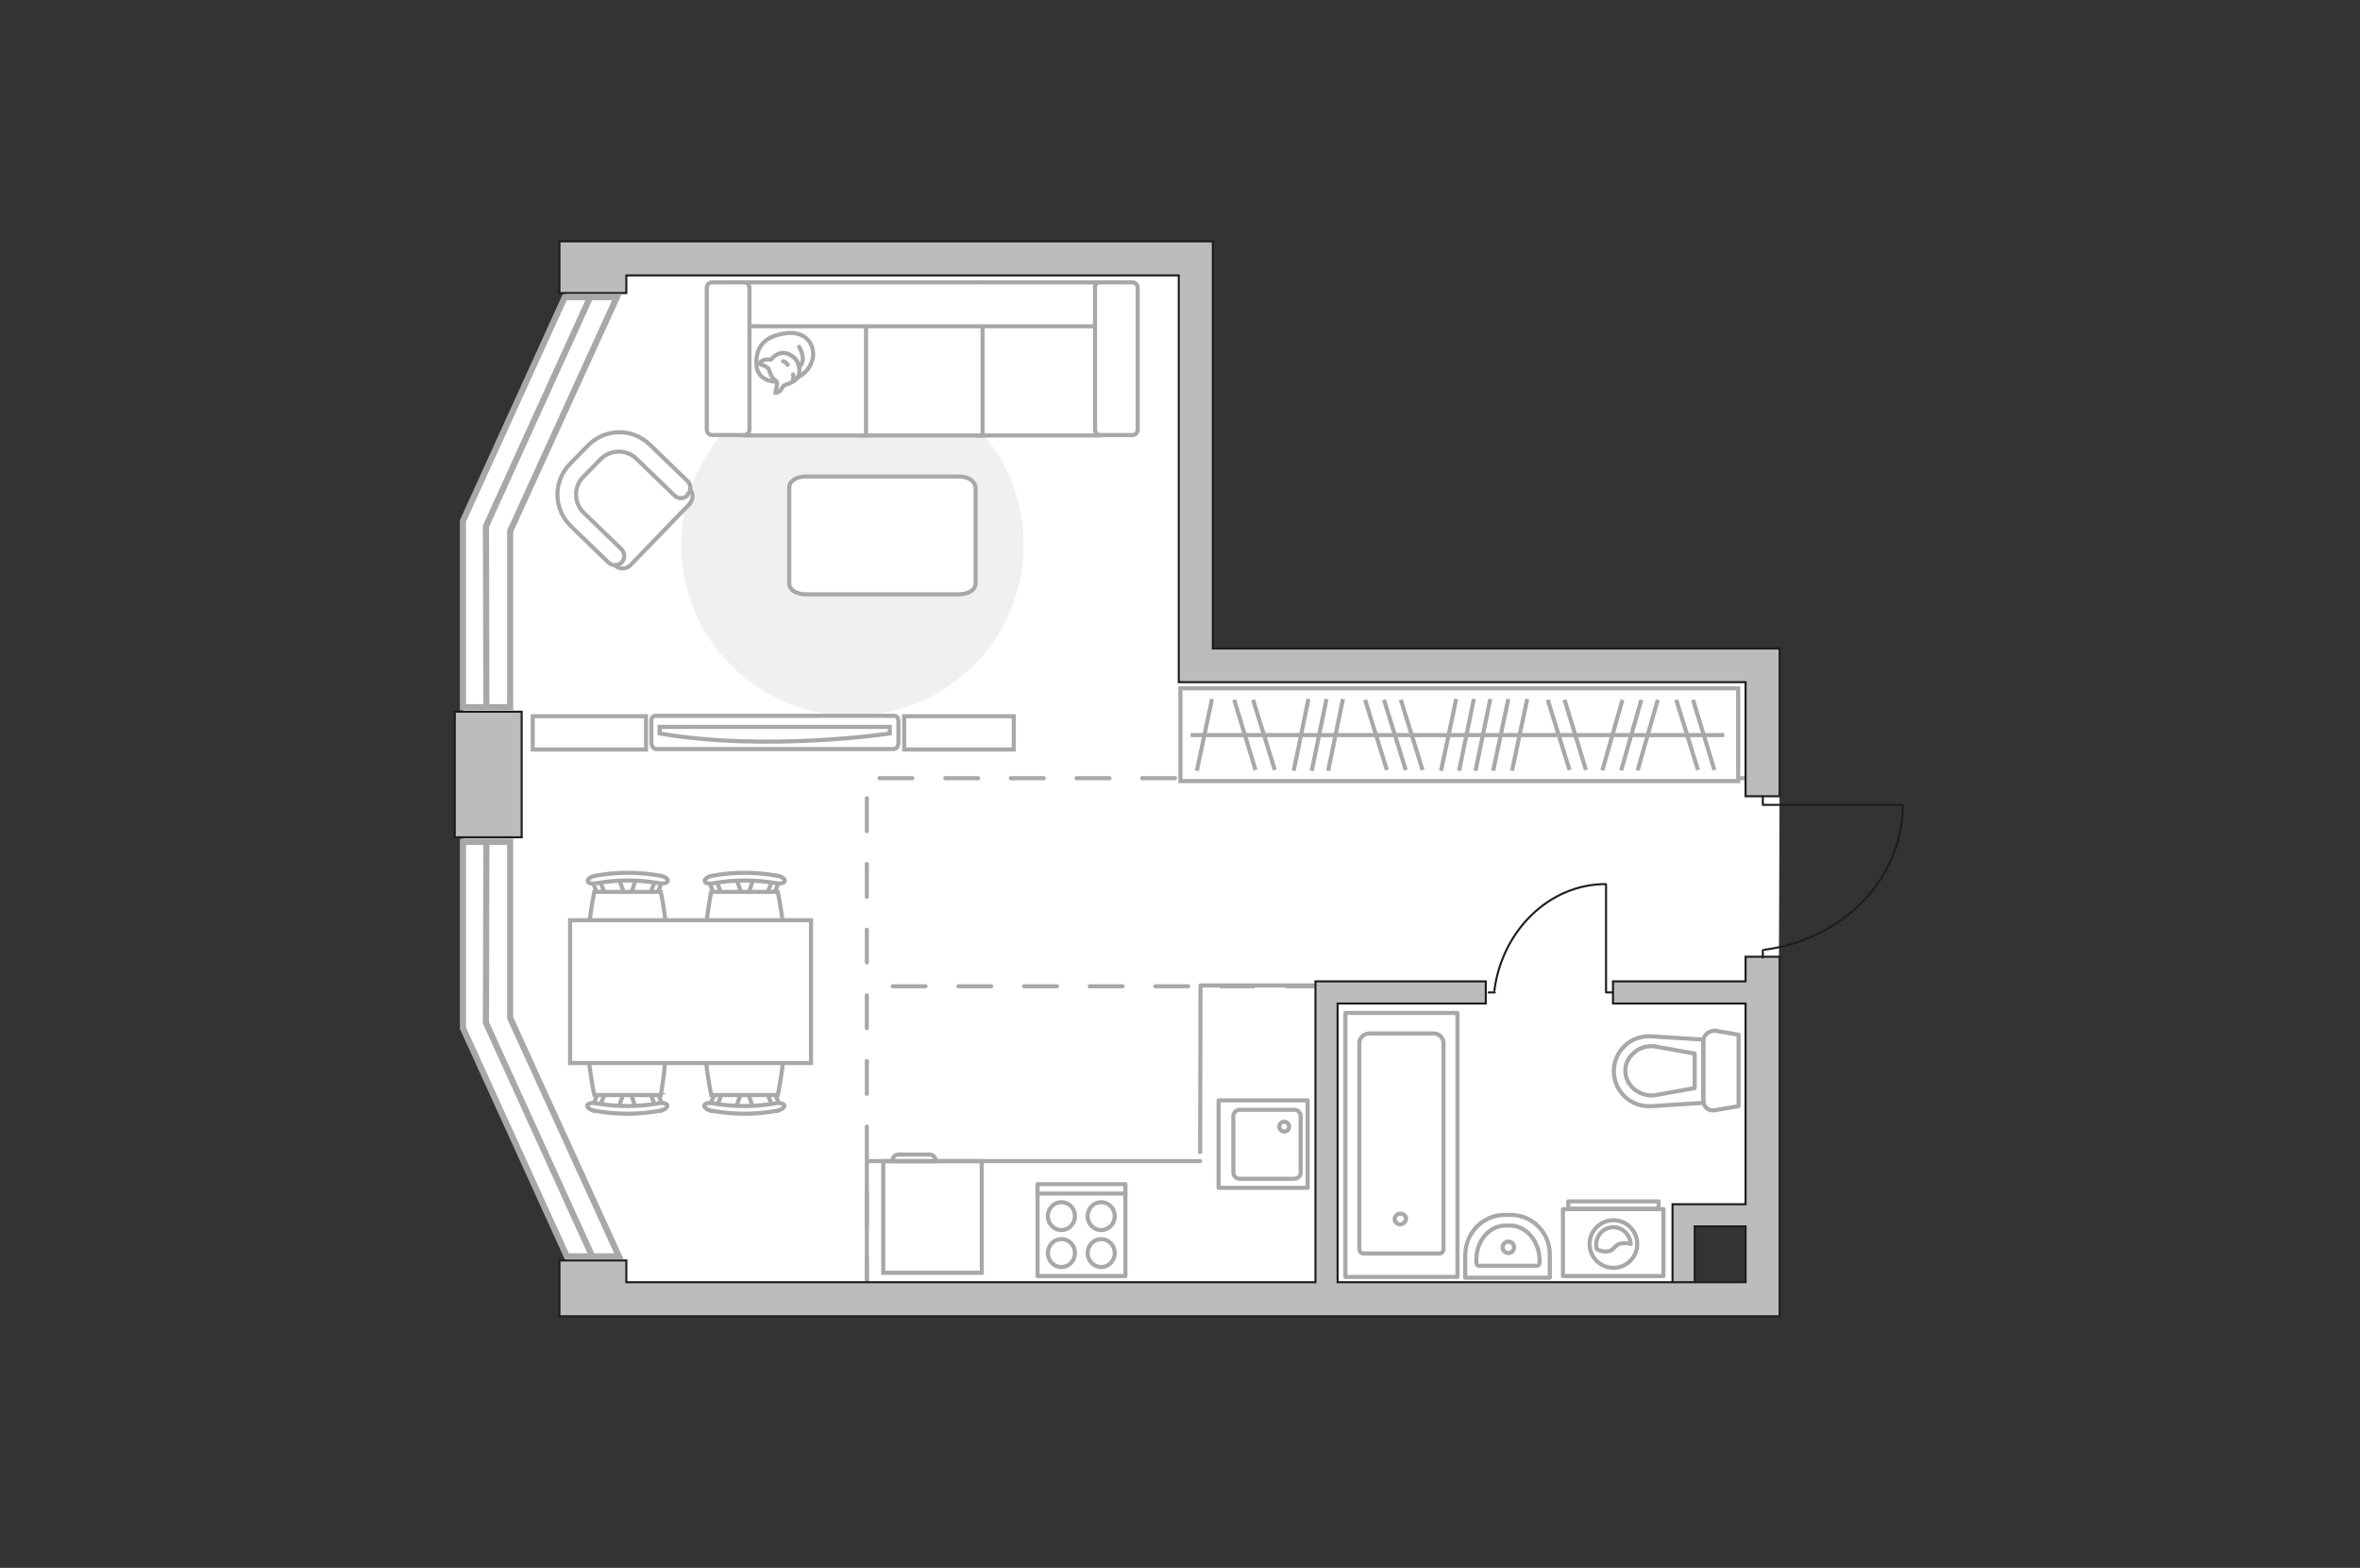
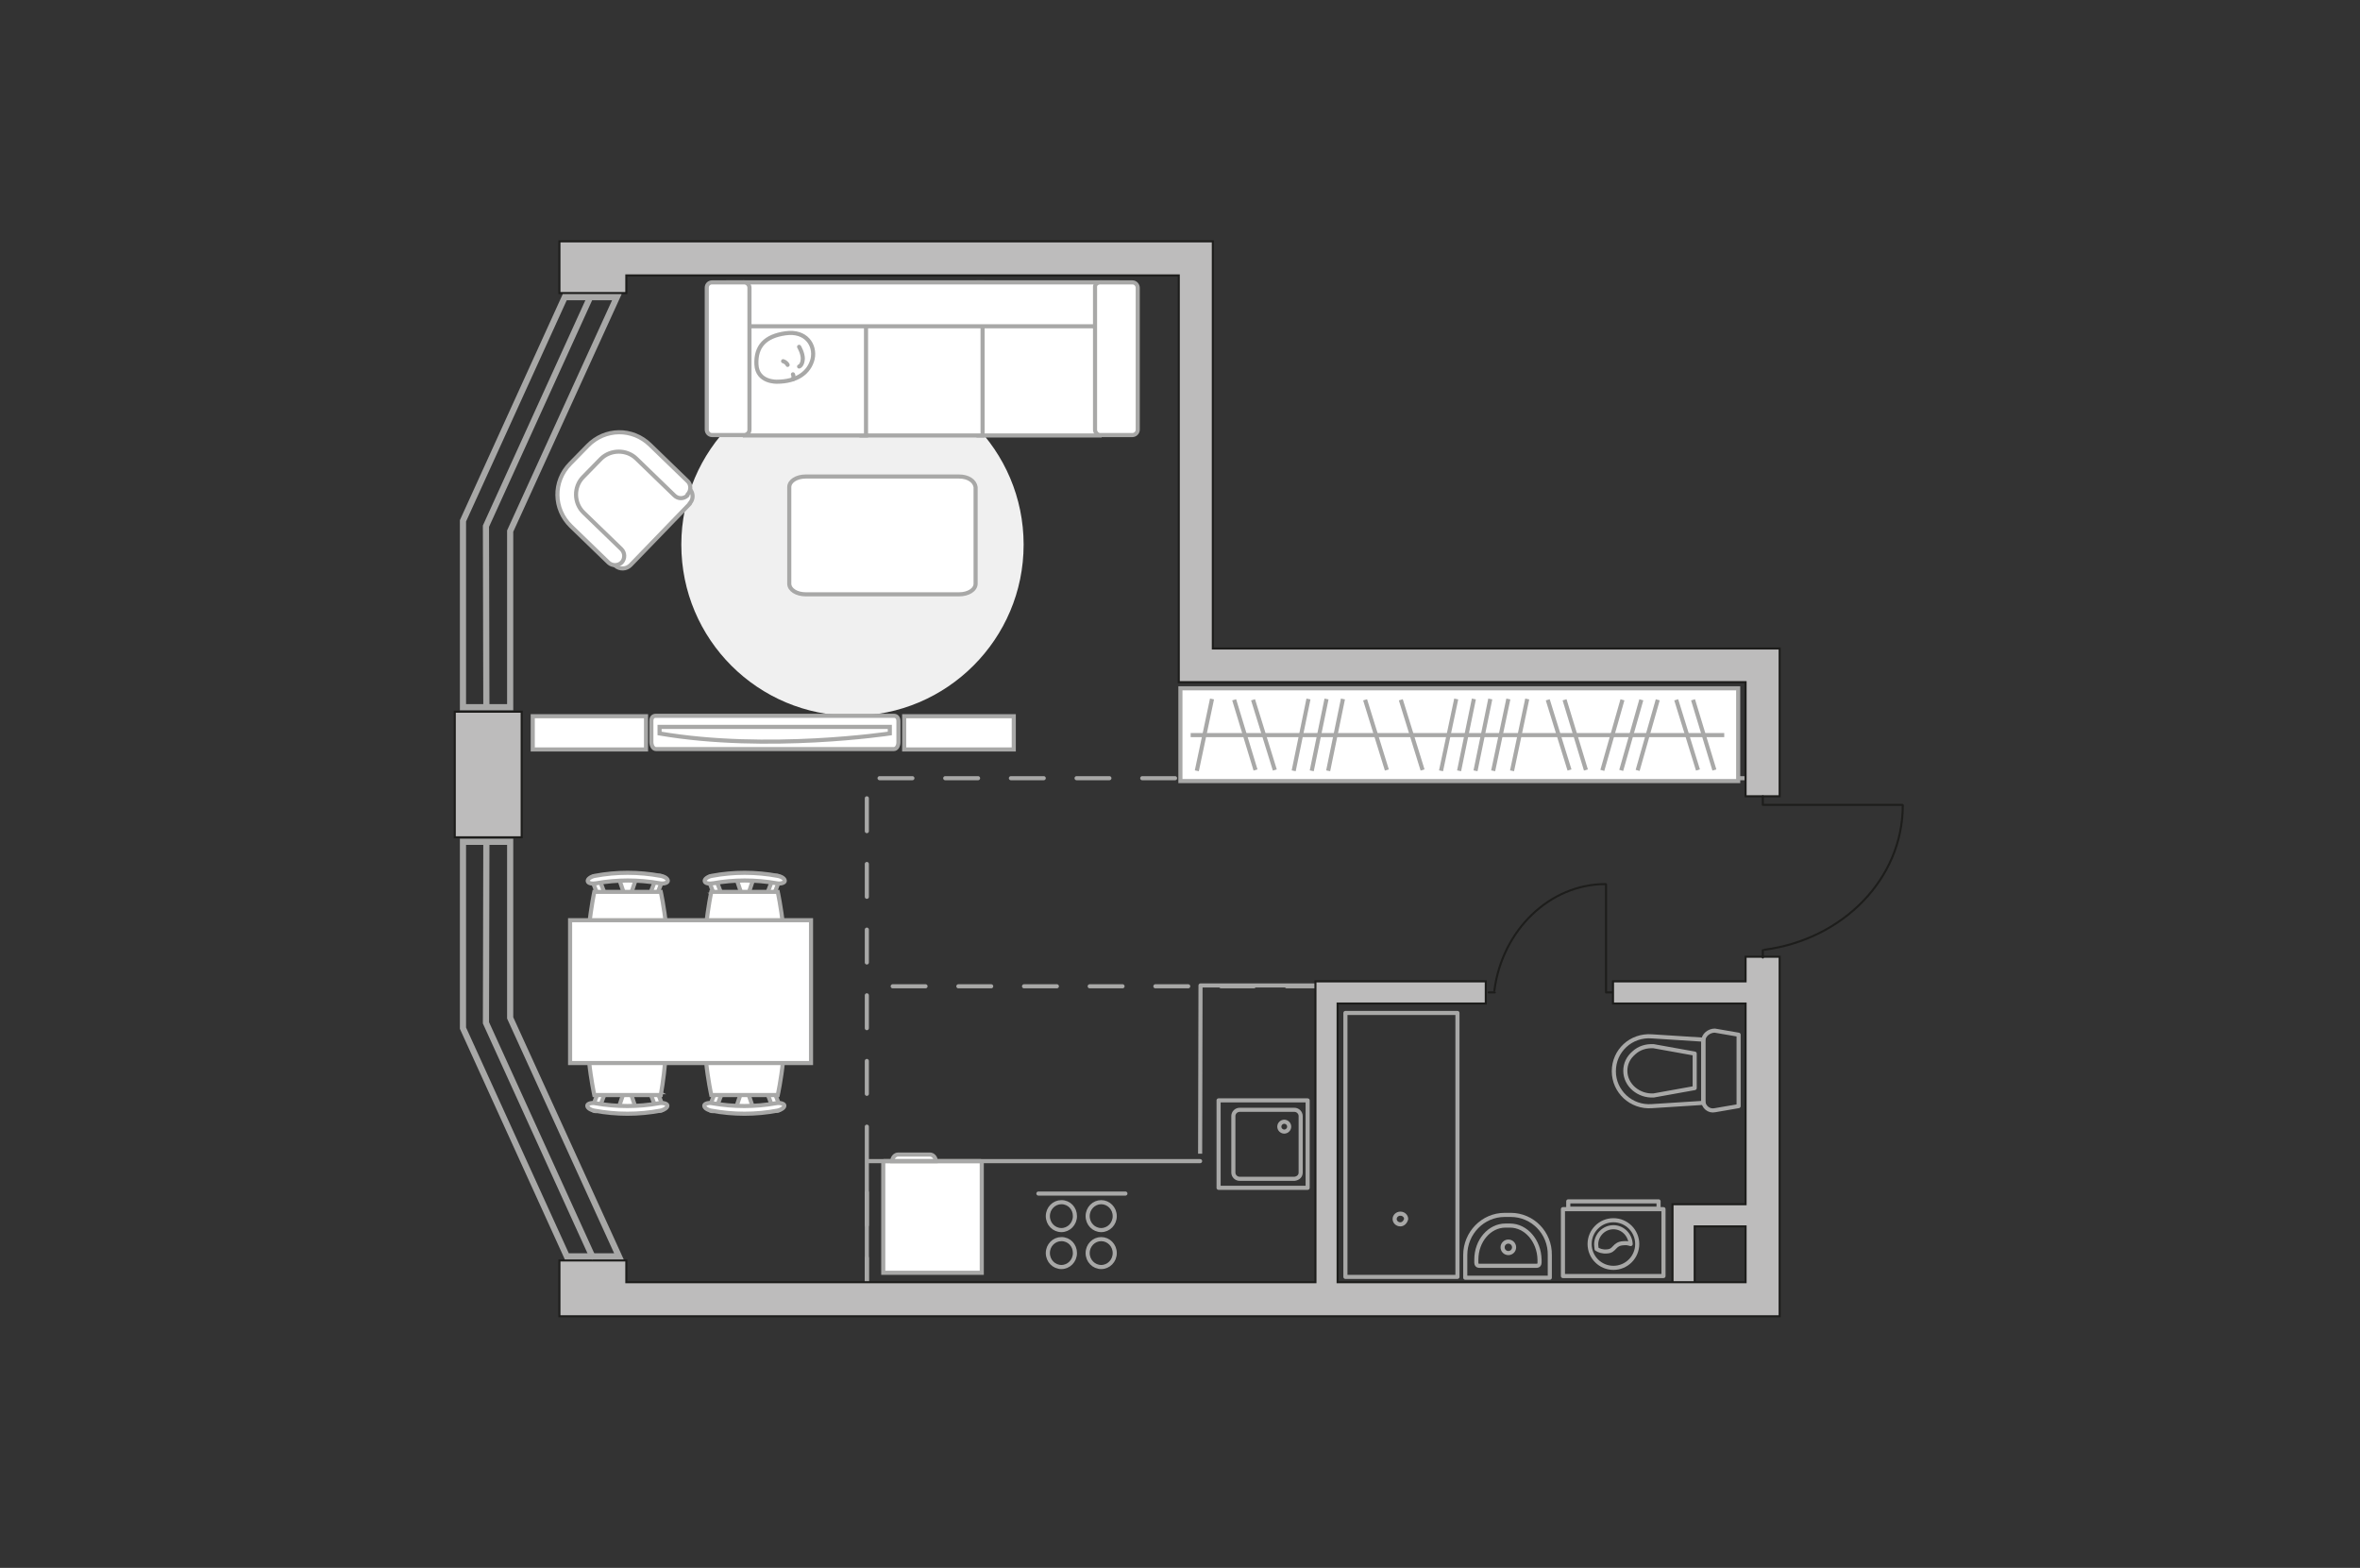
<svg xmlns="http://www.w3.org/2000/svg" id="_Слой_1" data-name="Слой_1" version="1.1" viewBox="0 0 575 382">
  <rect x="0" y="0" width="575" height="382" fill="#333333" stroke="none" />
  <defs>
    <style>
      .st0, .st1, .st2, .st3, .st4, .st5 {
        stroke: #a8a8a7;
      }

      .st0, .st2, .st3, .st5, .st6, .st7 {
        fill: none;
      }

      .st0, .st2, .st4, .st5, .st6, .st7 {
        stroke-linecap: round;
      }

      .st0, .st2, .st4, .st6, .st7 {
        stroke-linejoin: round;
      }

      .st8 {
        fill: #bdbcbc;
      }

      .st8, .st1, .st3, .st5 {
        stroke-miterlimit: 10;
      }

      .st8, .st7 {
        stroke: #1d1d1b;
        stroke-width: .5px;
      }

      .st1, .st9, .st4 {
        fill: #fff;
      }

      .st2 {
        stroke-dasharray: 8;
      }

      .st10 {
        fill: #f0f0f0;
      }

      .st5 {
        stroke-width: 1.5px;
      }

      .st6 {
        stroke: #8c8c8c;
      }
    </style>
  </defs>
  <g id="bg">
-     <polygon class="st9" points="433.7 158.1 433.2 299 412.5 299 413 320.6 137.5 320.6 138.2 306.9 112.8 251.1 112.8 126.9 143.9 58.8 295.3 58.8 295.3 158.1 433.7 158.1" />
-   </g>
+     </g>
  <g id="furniture">
    <g>
      <g>
        <path class="st0" d="M380.8,310.9h24.5v-16.3h-24.5v16.3Z" />
        <rect class="st0" x="382.1" y="292.7" width="22" height="1.8" />
      </g>
      <g>
        <circle class="st0" cx="393.1" cy="303.1" r="5.8" />
        <path class="st0" d="M389,304.3c0-.4-.1-.7-.1-1.1,0-2.3,1.9-4.2,4.2-4.2s4.1,1.9,4.2,4.1c-.4-.1-.9-.3-1.7-.2-2.5.1-2,1.9-4.1,2-1,.1-1.9-.2-2.5-.6Z" />
      </g>
    </g>
    <g>
      <path id="Vector_8" class="st1" d="M215.2,283.1v27h24v-27c0-.1-.1-.2-.2-.2h-23.6c0,0-.2.1-.2.2Z" />
      <path id="Vector_9" class="st1" d="M226.6,281.3h-7.8c-.7,0-1.4.7-1.4,1.6h10.6c0-.9-.7-1.6-1.4-1.6Z" />
    </g>
    <path id="Vector_51" class="st10" d="M207.7,91c23,0,41.7,18.7,41.7,41.7s-18.7,41.7-41.7,41.7-41.7-18.6-41.7-41.7,18.8-41.7,41.7-41.7Z" />
    <path id="Vector_84" class="st4" d="M237.7,118.7v23.5c0,1.5-1.8,2.6-4,2.6h-37.4c-2.2,0-4-1.1-4-2.6v-23.5c0-1.5,1.8-2.6,4-2.6h37.4c2.2,0,3.8,1.1,4,2.6Z" />
    <g>
      <path id="Vector_54" class="st1" d="M267.9,106.1h-29.5v-37.3h29.5v37.3Z" />
      <path id="Vector_55" class="st1" d="M239.4,106.1h-29.5v-37.3h29.5v37.3Z" />
      <path id="Vector_56" class="st1" d="M211,106.1h-29.5v-37.3h29.5v37.3Z" />
      <path id="Vector_57" class="st1" d="M177.4,79.5v-10.7h94.7l-2.7,10.7h-92Z" />
      <path id="Vector_58" class="st1" d="M268.1,68.8h7.8c.8,0,1.3.7,1.3,1.3v34.6c0,.8-.7,1.3-1.3,1.3h-7.8c-.8,0-1.3-.7-1.3-1.3v-34.6c-.1-.8.5-1.3,1.3-1.3Z" />
      <path id="Vector_59" class="st1" d="M173.5,68.8h7.8c.8,0,1.3.7,1.3,1.3v34.6c0,.8-.7,1.3-1.3,1.3h-7.8c-.8,0-1.3-.7-1.3-1.3v-34.6c0-.8.6-1.3,1.3-1.3Z" />
      <g>
        <path class="st4" d="M198,87.4c.7-3.3-1.6-6.9-6.6-6.2-5,.7-7.3,3.2-7.1,7.6s5,4.2,5,4.2c4.8,0,7.9-2.2,8.7-5.6Z" />
-         <path class="st4" d="M189.3,93.1c.2.4-.4,2.6-.4,2.6,0,0,0,.2.8-.2.8-.4.9-1.6,1.8-1.8.9-.2,2.3-.9,2.8-1.7.7-.9.5-2.6.1-3.6-.4-1.1-2.2-2.6-3.9-2.4s-2.6,1.6-2.6,1.6h-.7c-1.2-.2-2.1.8-2.1.8,0,0-.2.3.8.6.9.3,1.4.9,1.4.9.8,2.9,1.9,2.7,2,3.2Z" />
        <path class="st4" d="M190.8,88c.9.3,1.1.9,1.1.9" />
        <path class="st4" d="M193.2,92.4c.3-.6,0-1.2,0-1.2" />
        <path class="st0" d="M194.7,84.5s.9,1.5.9,2.9c-.1,1.7-.9,1.9-.9,1.9" />
      </g>
    </g>
    <g>
      <polyline class="st7" points="393 241.8 391.3 241.8 391.3 215.5" />
      <line class="st7" x1="364.2" y1="241.8" x2="362.7" y2="241.8" />
      <path class="st7" d="M391.2,215.4c-13.7,0-25.2,11.3-27.1,25.9" />
    </g>
    <g>
      <g id="Group_2">
        <g id="Group_3">
          <path id="Vector_10" class="st1" d="M155,214l-1.5,4.5h-1.2l-1.5-4.5h4.2Z" />
        </g>
        <g id="Group_4">
          <path id="Vector_11" class="st1" d="M159.1,218.3c-.5-.1-.7-.4-.6-.8l1.4-3.7c0-.3.5-.5,1-.4s.7.4.6.8l-1.4,3.7c0,.3-.4.5-.8.5-.1,0-.2,0-.2-.1Z" />
        </g>
        <g id="Group_5">
          <path id="Vector_12" class="st1" d="M145.6,218l-1.4-3.7c-.2-.4.1-.7.6-.8s1,0,1.1.4l1.4,3.7c.2.4-.1.7-.6.8h-.2c-.4,0-.8-.2-.9-.4Z" />
        </g>
        <path id="Vector_13" class="st1" d="M144.8,217.3h16.2s3.4,15.6,0,18.9c-2.9,2.9-13.3,2.9-16.2,0-3.3-3.4,0-18.9,0-18.9Z" />
        <path id="Vector_14" class="st1" d="M143.2,214.7c-.1-.5.7-1.1,1.7-1.3,5.3-1,10.7-1,16.1,0,1.1.2,1.8.8,1.7,1.3-.1.4-1,.7-2,.5-5.1-.9-10.4-.9-15.4,0-1.1.2-2,0-2.1-.5Z" />
      </g>
      <g id="Group_21" data-name="Group_2">
        <g id="Group_31" data-name="Group_3">
          <path id="Vector_101" data-name="Vector_10" class="st1" d="M183.6,214l-1.5,4.5h-1.2l-1.5-4.5h4.2Z" />
        </g>
        <g id="Group_41" data-name="Group_4">
          <path id="Vector_111" data-name="Vector_11" class="st1" d="M187.6,218.3c-.5-.1-.7-.4-.6-.8l1.4-3.7c0-.3.5-.5,1-.4s.7.4.6.8l-1.4,3.7c0,.3-.4.5-.8.5q-.1,0-.2-.1Z" />
        </g>
        <g id="Group_51" data-name="Group_5">
          <path id="Vector_121" data-name="Vector_12" class="st1" d="M174,218l-1.4-3.7c-.2-.4.1-.7.6-.8s1,0,1.1.4l1.4,3.7c.2.4-.1.7-.6.8h-.2c-.3,0-.6-.2-.9-.4Z" />
        </g>
        <path id="Vector_131" data-name="Vector_13" class="st1" d="M173.3,217.3h16.2s3.4,15.6,0,18.9c-2.9,2.9-13.3,2.9-16.2,0-3.3-3.4,0-18.9,0-18.9Z" />
        <path id="Vector_141" data-name="Vector_14" class="st1" d="M171.7,214.7c-.1-.5.7-1.1,1.7-1.3,5.3-1,10.7-1,16.1,0,1.1.2,1.8.8,1.7,1.3-.1.4-1,.7-2,.5-5.1-.9-10.4-.9-15.4,0-1.1.2-2,0-2.1-.5Z" />
      </g>
      <g id="Group_22" data-name="Group_2">
        <g id="Group_32" data-name="Group_3">
          <path id="Vector_102" data-name="Vector_10" class="st1" d="M179.3,270l1.5-4.5h1.2l1.5,4.5h-4.2Z" />
        </g>
        <g id="Group_42" data-name="Group_4">
          <path id="Vector_112" data-name="Vector_11" class="st1" d="M175.2,265.8c.5.1.7.4.6.8l-1.4,3.7c0,.3-.5.5-1,.4s-.7-.4-.6-.8l1.4-3.7c0-.3.4-.5.8-.5.1,0,.2,0,.2.1Z" />
        </g>
        <g id="Group_52" data-name="Group_5">
          <path id="Vector_122" data-name="Vector_12" class="st1" d="M188.7,266.1l1.4,3.7c.2.4-.1.7-.6.8-.5.1-1,0-1.1-.4l-1.4-3.7c-.2-.4.1-.7.6-.8h.2c.4,0,.8.3.9.4Z" />
        </g>
        <path id="Vector_132" data-name="Vector_13" class="st1" d="M189.5,266.8h-16.2s-3.4-15.6,0-18.9c2.9-2.9,13.3-2.9,16.2,0,3.4,3.3,0,18.9,0,18.9Z" />
        <path id="Vector_142" data-name="Vector_14" class="st1" d="M191.1,269.3c.1.5-.7,1.1-1.7,1.3-5.3,1-10.7,1-16.1,0-1.1-.2-1.8-.8-1.7-1.3.1-.4,1-.7,2-.5,5.1.9,10.4.9,15.4,0,1.1-.2,2,.1,2.1.5Z" />
      </g>
      <g id="Group_23" data-name="Group_2">
        <g id="Group_33" data-name="Group_3">
          <path id="Vector_103" data-name="Vector_10" class="st1" d="M150.7,270l1.5-4.5h1.2l1.5,4.5h-4.2Z" />
        </g>
        <g id="Group_43" data-name="Group_4">
          <path id="Vector_113" data-name="Vector_11" class="st1" d="M146.7,265.8c.5.1.7.4.6.8l-1.4,3.7c0,.3-.5.5-1,.4s-.7-.4-.6-.8l1.4-3.7c0-.3.4-.5.8-.5q.1,0,.2.1Z" />
        </g>
        <g id="Group_53" data-name="Group_5">
          <path id="Vector_123" data-name="Vector_12" class="st1" d="M160.2,266.1l1.4,3.7c.2.4-.1.7-.6.8-.5.1-1,0-1.1-.4l-1.4-3.7c-.2-.4.1-.7.6-.8h.2c.4,0,.7.3.9.4Z" />
        </g>
        <path id="Vector_133" data-name="Vector_13" class="st1" d="M161,266.8h-16.2s-3.4-15.6,0-18.9c2.9-2.9,13.3-2.9,16.2,0s0,18.9,0,18.9Z" />
        <path id="Vector_143" data-name="Vector_14" class="st1" d="M162.6,269.3c.1.5-.7,1.1-1.7,1.3-5.3,1-10.7,1-16.1,0-1.1-.2-1.8-.8-1.7-1.3.1-.4,1-.7,2-.5,5.1.9,10.4.9,15.4,0,1.1-.2,2,.1,2.1.5Z" />
      </g>
      <path id="Vector_35" class="st1" d="M197.6,224.2v34.8h-58.7v-34.8h58.7Z" />
    </g>
    <g>
      <g>
        <path id="Vector_90" class="st1" d="M217.8,182.5c.6,0,1.1-.7,1.1-1.7v-5.1c0-.9-.5-1.3-1.1-1.3h-58c-.6,0-1.1.3-1.1,1.3v5.1c0,.9.5,1.7,1.1,1.7h58Z" />
        <path id="Vector_91" class="st1" d="M160.7,177.1h56.1v1.6s-29.8,4.5-56.1,0v-1.6Z" />
      </g>
      <path id="Vector_93" class="st1" d="M220.3,174.5h26.7v8.1h-26.7v-8.1Z" />
      <path id="Vector_931" data-name="Vector_93" class="st1" d="M129.8,174.5h27.6v8.1h-27.6v-8.1Z" />
    </g>
    <path id="Vector_148" class="st0" d="M211.2,313.5v-30.6h81.2c0,.1.1-42.8.1-42.8h29.1" />
    <g>
      <path id="Vector_37" class="st4" d="M168.1,122.7l-14.5,15c-1,1-2.6,1.1-3.7.1l-10.4-10c-3.8-3.7-3.9-9.7-.2-13.5l4.8-5c3.7-3.8,9.7-3.9,13.5-.2l10.4,10c1,1,1,2.6,0,3.6Z" />
      <path id="Vector_38" class="st4" d="M167.5,120.7c-.9.9-2.3.9-3.2,0l-9.2-8.9c-2.4-2.4-6.4-2.3-8.7,0l-4.3,4.4c-2.4,2.4-2.3,6.4.1,8.7l9.2,8.9c.9.9.9,2.3.1,3.2-.9.9-2.3.9-3.2.1l-9.2-8.9c-4.3-4.2-4.4-10.9-.2-15.2l4.3-4.4c4.2-4.3,10.9-4.4,15.2-.2l9.2,8.9c.8.8.8,2.3-.1,3.2Z" />
    </g>
  </g>
  <g id="plan">
    <polyline class="st2" points="211.2 314.5 211.2 189.6 428.1 189.6" />
    <line class="st2" x1="321.5" y1="240.3" x2="211.2" y2="240.3" />
    <g>
      <polygon class="st8" points="152.6 67.1 287.2 67.1 287.2 166.2 295.5 166.2 295.5 166.2 425.3 166.2 425.3 194 433.6 194 433.6 158 429.5 158 429.5 158 295.5 158 295.5 67.1 295.5 67.1 295.5 58.8 152.6 58.8 152.6 58.8 136.3 58.8 136.3 71.4 152.6 71.4 152.6 67.1" />
      <rect class="st8" x="110.8" y="173.4" width="16.3" height="30.6" />
      <polygon class="st8" points="433.6 233.1 425.3 233.1 425.3 239.1 393 239.1 393 244.5 425.3 244.5 425.3 293.4 407.5 293.4 407.5 294.1 407.5 294.1 407.5 312.4 412.9 312.4 412.9 298.8 425.3 298.8 425.3 312.4 325.9 312.4 325.9 244.5 362 244.5 362 239.1 325.9 239.1 325.9 239.1 320.5 239.1 320.5 312.4 152.6 312.4 152.6 307.1 136.3 307.1 136.3 320.7 152.6 320.7 152.6 320.7 431.1 320.7 431.1 320.7 433.6 320.7 433.6 233.1" />
    </g>
    <g>
      <polyline class="st7" points="429.5 194 429.5 196.1 463.5 196.1" />
      <line class="st7" x1="429.5" y1="231.5" x2="429.5" y2="233.3" />
      <path class="st7" d="M463.6,196.2c0,18-14.7,32.7-33.7,35.2" />
    </g>
    <g>
      <rect class="st0" x="327.8" y="246.8" width="27.3" height="64.3" />
      <path class="st0" d="M341.2,298.3c-.8,0-1.4-.6-1.4-1.3s.6-1.3,1.4-1.3,1.4.6,1.4,1.3c-.2.8-.8,1.3-1.4,1.3Z" />
-       <path class="st0" d="M331.2,254.1v50.3c0,.6.5,1,1,1h18.5c.6,0,1-.5,1-1v-50.3c0-1.2-1.1-2.3-2.3-2.3h-15.8c-1.3,0-2.4,1.1-2.4,2.3Z" />
    </g>
    <g>
      <path id="Vector_134" class="st0" d="M368.1,296h-1.5c-5.3,0-9.6,4.4-9.6,9.8v5.5h20.6v-5.5c.1-5.4-4.2-9.8-9.5-9.8Z" />
      <path id="Vector_133" class="st0" d="M367.9,298.6h-1.1c-3.9,0-7.1,3.7-7.1,8.3v.8c0,.4.3.7.6.7h14.2c.3,0,.6-.3.6-.7v-.8c-.1-4.6-3.3-8.3-7.2-8.3Z" />
      <circle class="st0" cx="367.5" cy="303.9" r="1.4" />
    </g>
    <g>
      <path id="wc" class="st0" d="M402.9,255" />
      <g id="Group_26">
        <path id="Vector_130" class="st0" d="M415,253.6v14.6c0,1.5,1.4,2.6,2.8,2.3l5.8-1v-17.4l-5.8-1c-1.4,0-2.8,1.1-2.8,2.5Z" />
        <path id="Vector_131" class="st0" d="M393.2,261c0,4.9,4.2,8.9,9.3,8.5l12.5-.8v-15.4l-12.5-.8c-5.1-.4-9.3,3.5-9.3,8.5Z" />
        <path id="Vector_132" class="st0" d="M412.9,265.1l-10,1.8c-1.8.1-3.5-.5-4.8-1.6s-2.1-2.7-2.1-4.4.7-3.2,2.1-4.4c1.3-1.2,3-1.7,4.8-1.6l10,1.8v8.4Z" />
      </g>
    </g>
    <g>
      <g id="Group_27">
        <path id="Vector_140" class="st0" d="M296.9,268.1v21.3h21.7v-21.3h-21.7Z" />
      </g>
      <path id="Vector_141" class="st0" d="M316.9,285.7v-13.8c0-.8-.7-1.5-1.5-1.5h-13.4c-.8,0-1.5.7-1.5,1.5v13.8c0,.8.7,1.5,1.5,1.5h13.4c.9-.1,1.5-.7,1.5-1.5Z" />
      <path id="Vector_139" class="st0" d="M311.7,274.5c0-.7.6-1.2,1.2-1.2s1.2.5,1.2,1.2-.6,1.2-1.2,1.2-1.2-.5-1.2-1.2Z" />
    </g>
    <g>
-       <path id="Vector_142" class="st0" d="M252.8,310.9h21.4v-22.4h-21.4v22.4h0Z" />
      <g id="Group_28">
        <g id="Group_29">
          <path id="Vector_143" class="st0" d="M268.3,301.9c-1.8,0-3.3,1.5-3.3,3.4s1.5,3.4,3.3,3.4,3.3-1.5,3.3-3.4c0-1.9-1.5-3.4-3.3-3.4Z" />
          <path id="Vector_144" class="st0" d="M268.3,292.9c-1.8,0-3.3,1.5-3.3,3.4s1.5,3.4,3.3,3.4,3.3-1.5,3.3-3.4c0-1.9-1.5-3.4-3.3-3.4Z" />
        </g>
        <g id="Group_30">
          <path id="Vector_145" class="st0" d="M258.6,301.9c-1.8,0-3.3,1.5-3.3,3.4s1.5,3.4,3.3,3.4,3.3-1.5,3.3-3.4-1.4-3.4-3.3-3.4Z" />
          <path id="Vector_146" class="st0" d="M258.6,292.9c-1.8,0-3.3,1.5-3.3,3.4s1.5,3.4,3.3,3.4,3.3-1.5,3.3-3.4-1.4-3.4-3.3-3.4Z" />
        </g>
      </g>
      <path id="Vector_147" class="st0" d="M274.2,290.8h-21.2" />
    </g>
    <g>
      <rect class="st1" x="287.6" y="167.7" width="135.9" height="22.6" />
      <line class="st3" x1="372.1" y1="170.3" x2="368.4" y2="187.8" />
      <line class="st3" x1="323.2" y1="170.3" x2="319.6" y2="187.8" />
      <line class="st3" x1="318.8" y1="170.3" x2="315.2" y2="187.8" />
      <line class="st3" x1="295.3" y1="170.3" x2="291.6" y2="187.8" />
      <line class="st3" x1="300.7" y1="170.5" x2="305.9" y2="187.6" />
      <line class="st3" x1="305.3" y1="170.5" x2="310.6" y2="187.6" />
      <line class="st3" x1="327.2" y1="170.3" x2="323.6" y2="187.8" />
      <line class="st3" x1="359.1" y1="170.3" x2="355.5" y2="187.8" />
      <line class="st3" x1="354.8" y1="170.3" x2="351.1" y2="187.8" />
      <line class="st3" x1="367.5" y1="170.3" x2="363.8" y2="187.8" />
      <line class="st3" x1="363.1" y1="170.3" x2="359.5" y2="187.8" />
      <line class="st3" x1="341.3" y1="170.5" x2="346.6" y2="187.6" />
      <line class="st3" x1="332.6" y1="170.5" x2="337.9" y2="187.6" />
-       <line class="st3" x1="337.2" y1="170.5" x2="342.5" y2="187.6" />
      <line class="st3" x1="381.2" y1="170.5" x2="386.4" y2="187.6" />
      <line class="st3" x1="377.1" y1="170.5" x2="382.4" y2="187.6" />
      <line class="st3" x1="412.5" y1="170.5" x2="417.7" y2="187.6" />
      <line class="st3" x1="408.4" y1="170.5" x2="413.7" y2="187.6" />
      <line class="st3" x1="403.9" y1="170.5" x2="399" y2="187.7" />
      <line class="st3" x1="395.3" y1="170.5" x2="390.4" y2="187.7" />
      <line class="st3" x1="399.9" y1="170.5" x2="395" y2="187.7" />
      <line class="st3" x1="420.1" y1="179.1" x2="290.1" y2="179.1" />
    </g>
  </g>
  <g id="windows">
    <g>
      <polygon class="st5" points="138.1 306.1 150.8 306.1 124.3 248 124.3 205.1 112.8 205.1 112.8 250.5 138.1 306.1" />
      <polyline class="st5" points="118.5 205.6 118.4 249.2 144.3 306.1" />
    </g>
    <g>
      <polygon class="st5" points="137.6 72.4 150.3 72.4 124.3 129.4 124.3 172.3 112.8 172.3 112.8 126.9 137.6 72.4" />
      <polyline class="st5" points="118.5 171.8 118.4 128.2 143.7 72.6" />
    </g>
  </g>
  <g id="points">
    <path id="r1" class="st6" d="M216.6,158.2" />
    <path id="k1" class="st6" d="M254.2,260.8" />
    <path id="s1" class="st6" d="M379.4,271" />
    <path id="h1" class="st6" d="M354.9,213" />
    <path id="g1" class="st6" d="M374.9,184.5" />
  </g>
</svg>